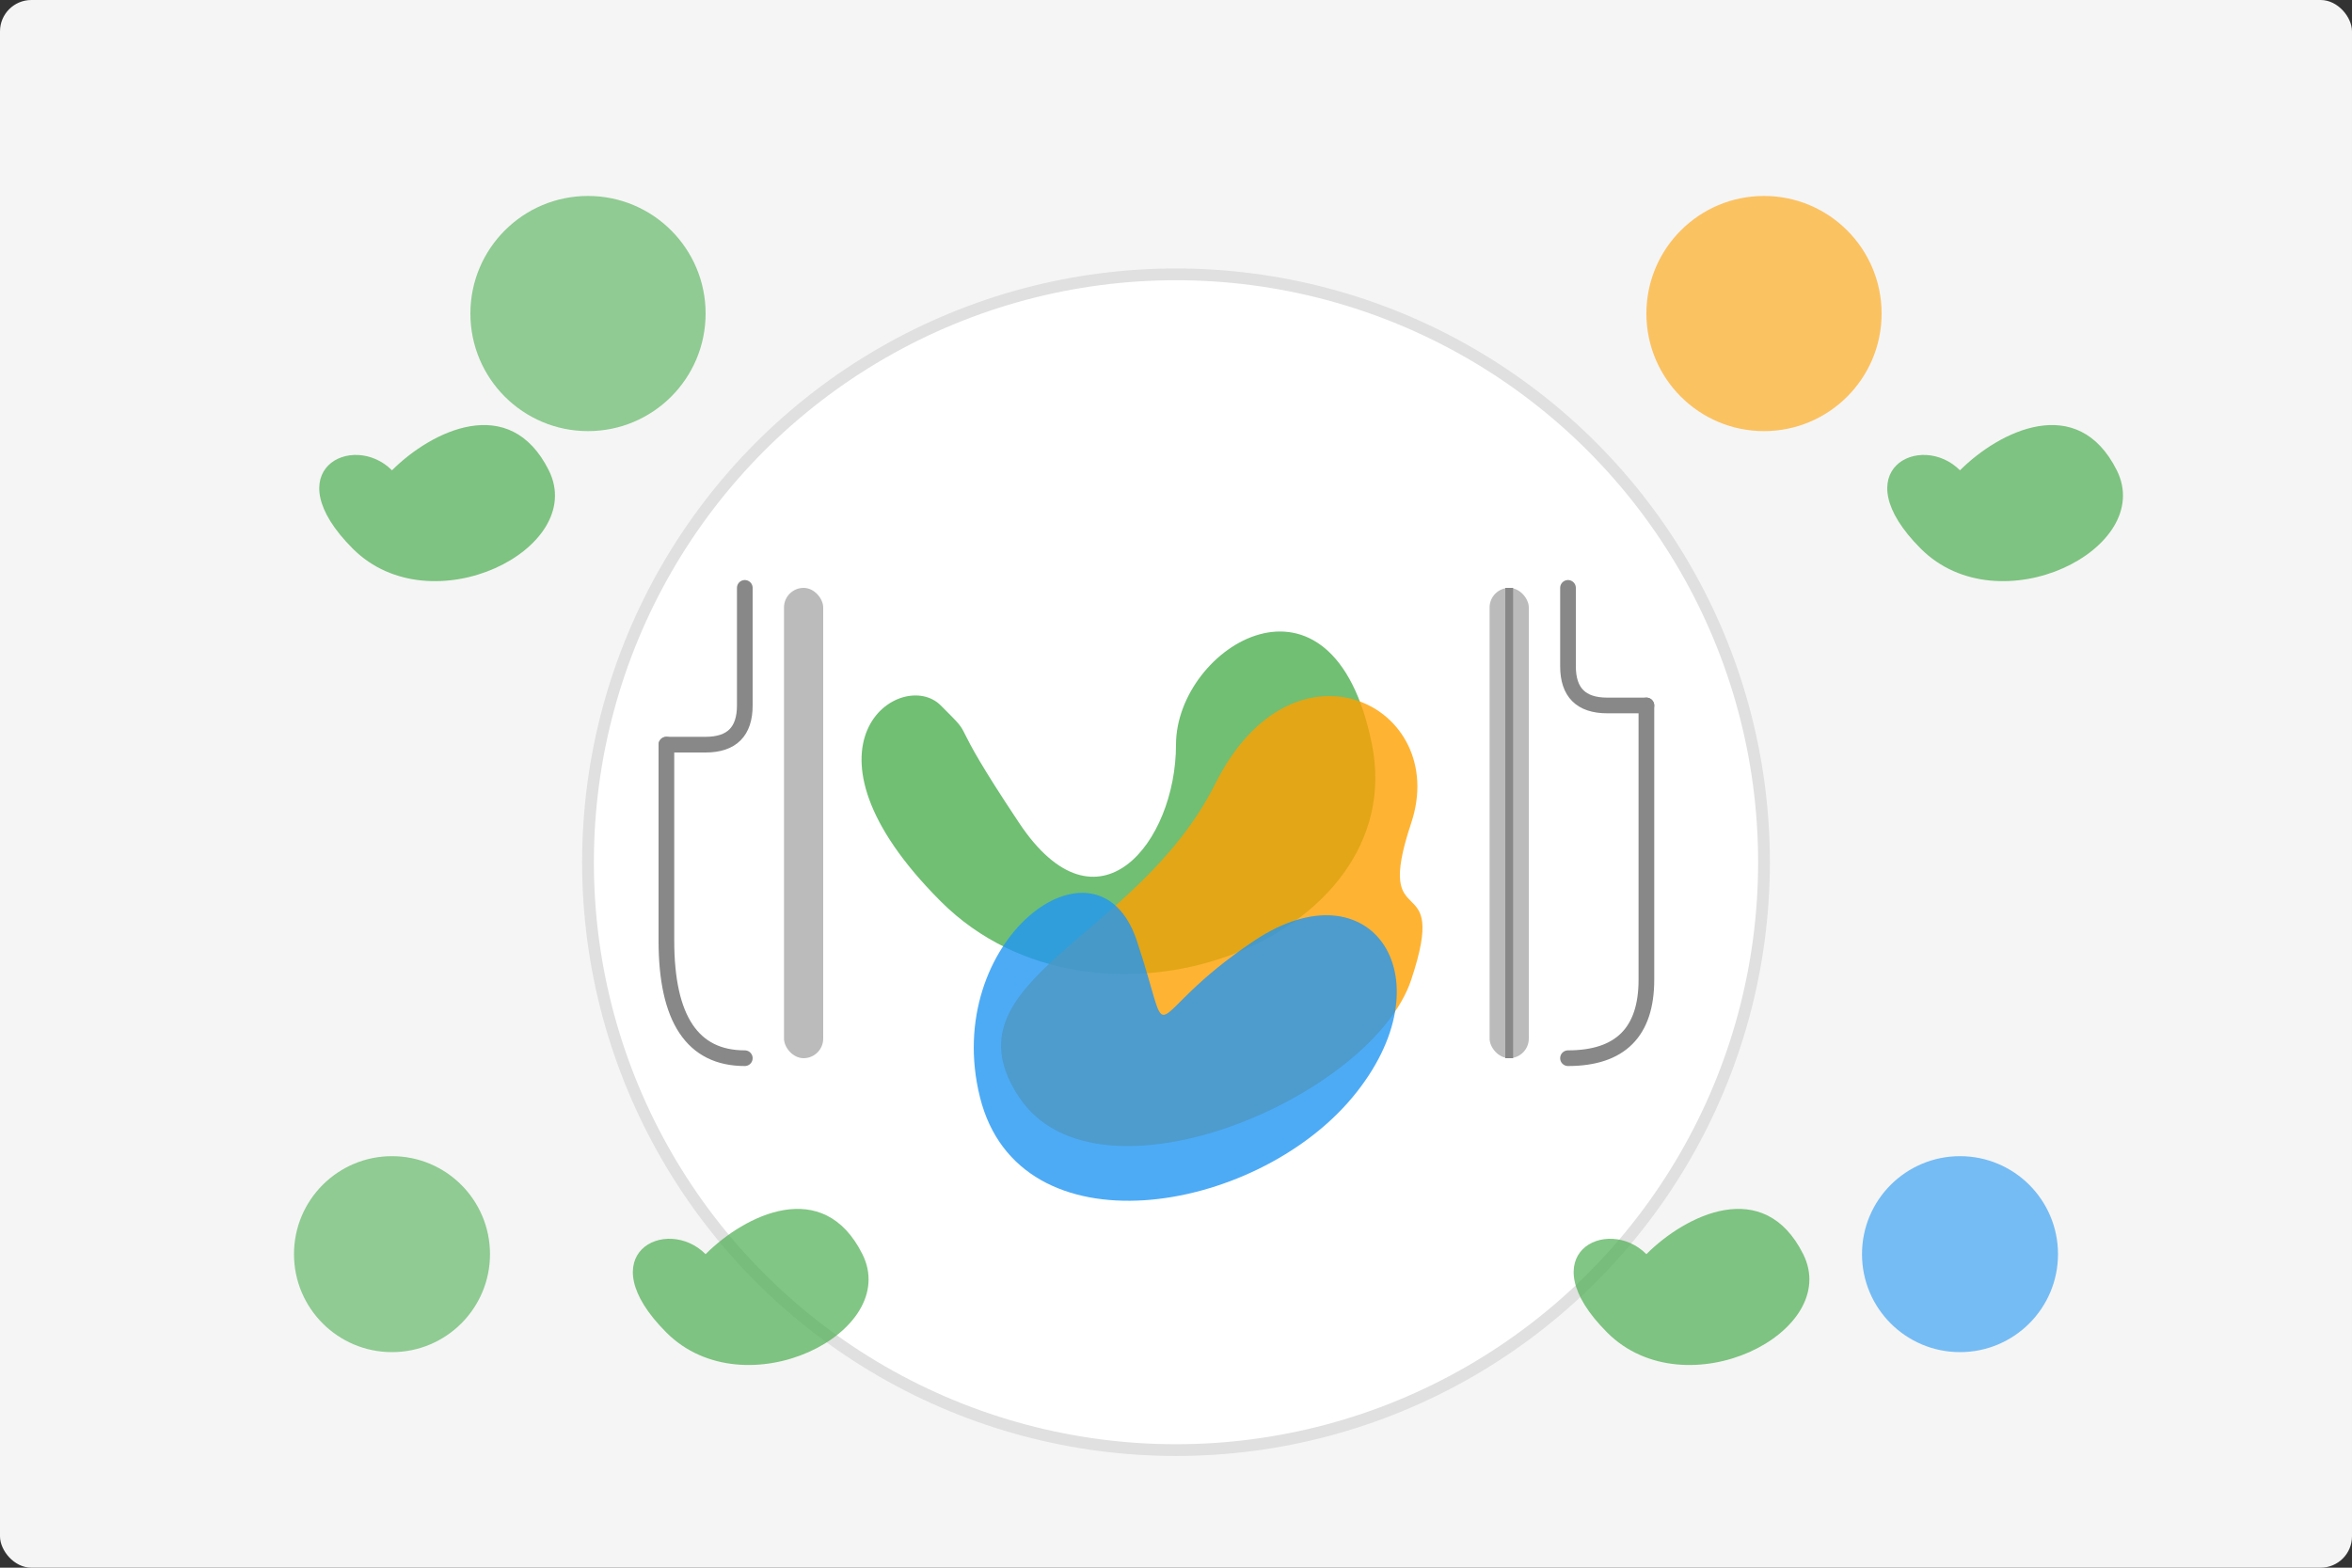
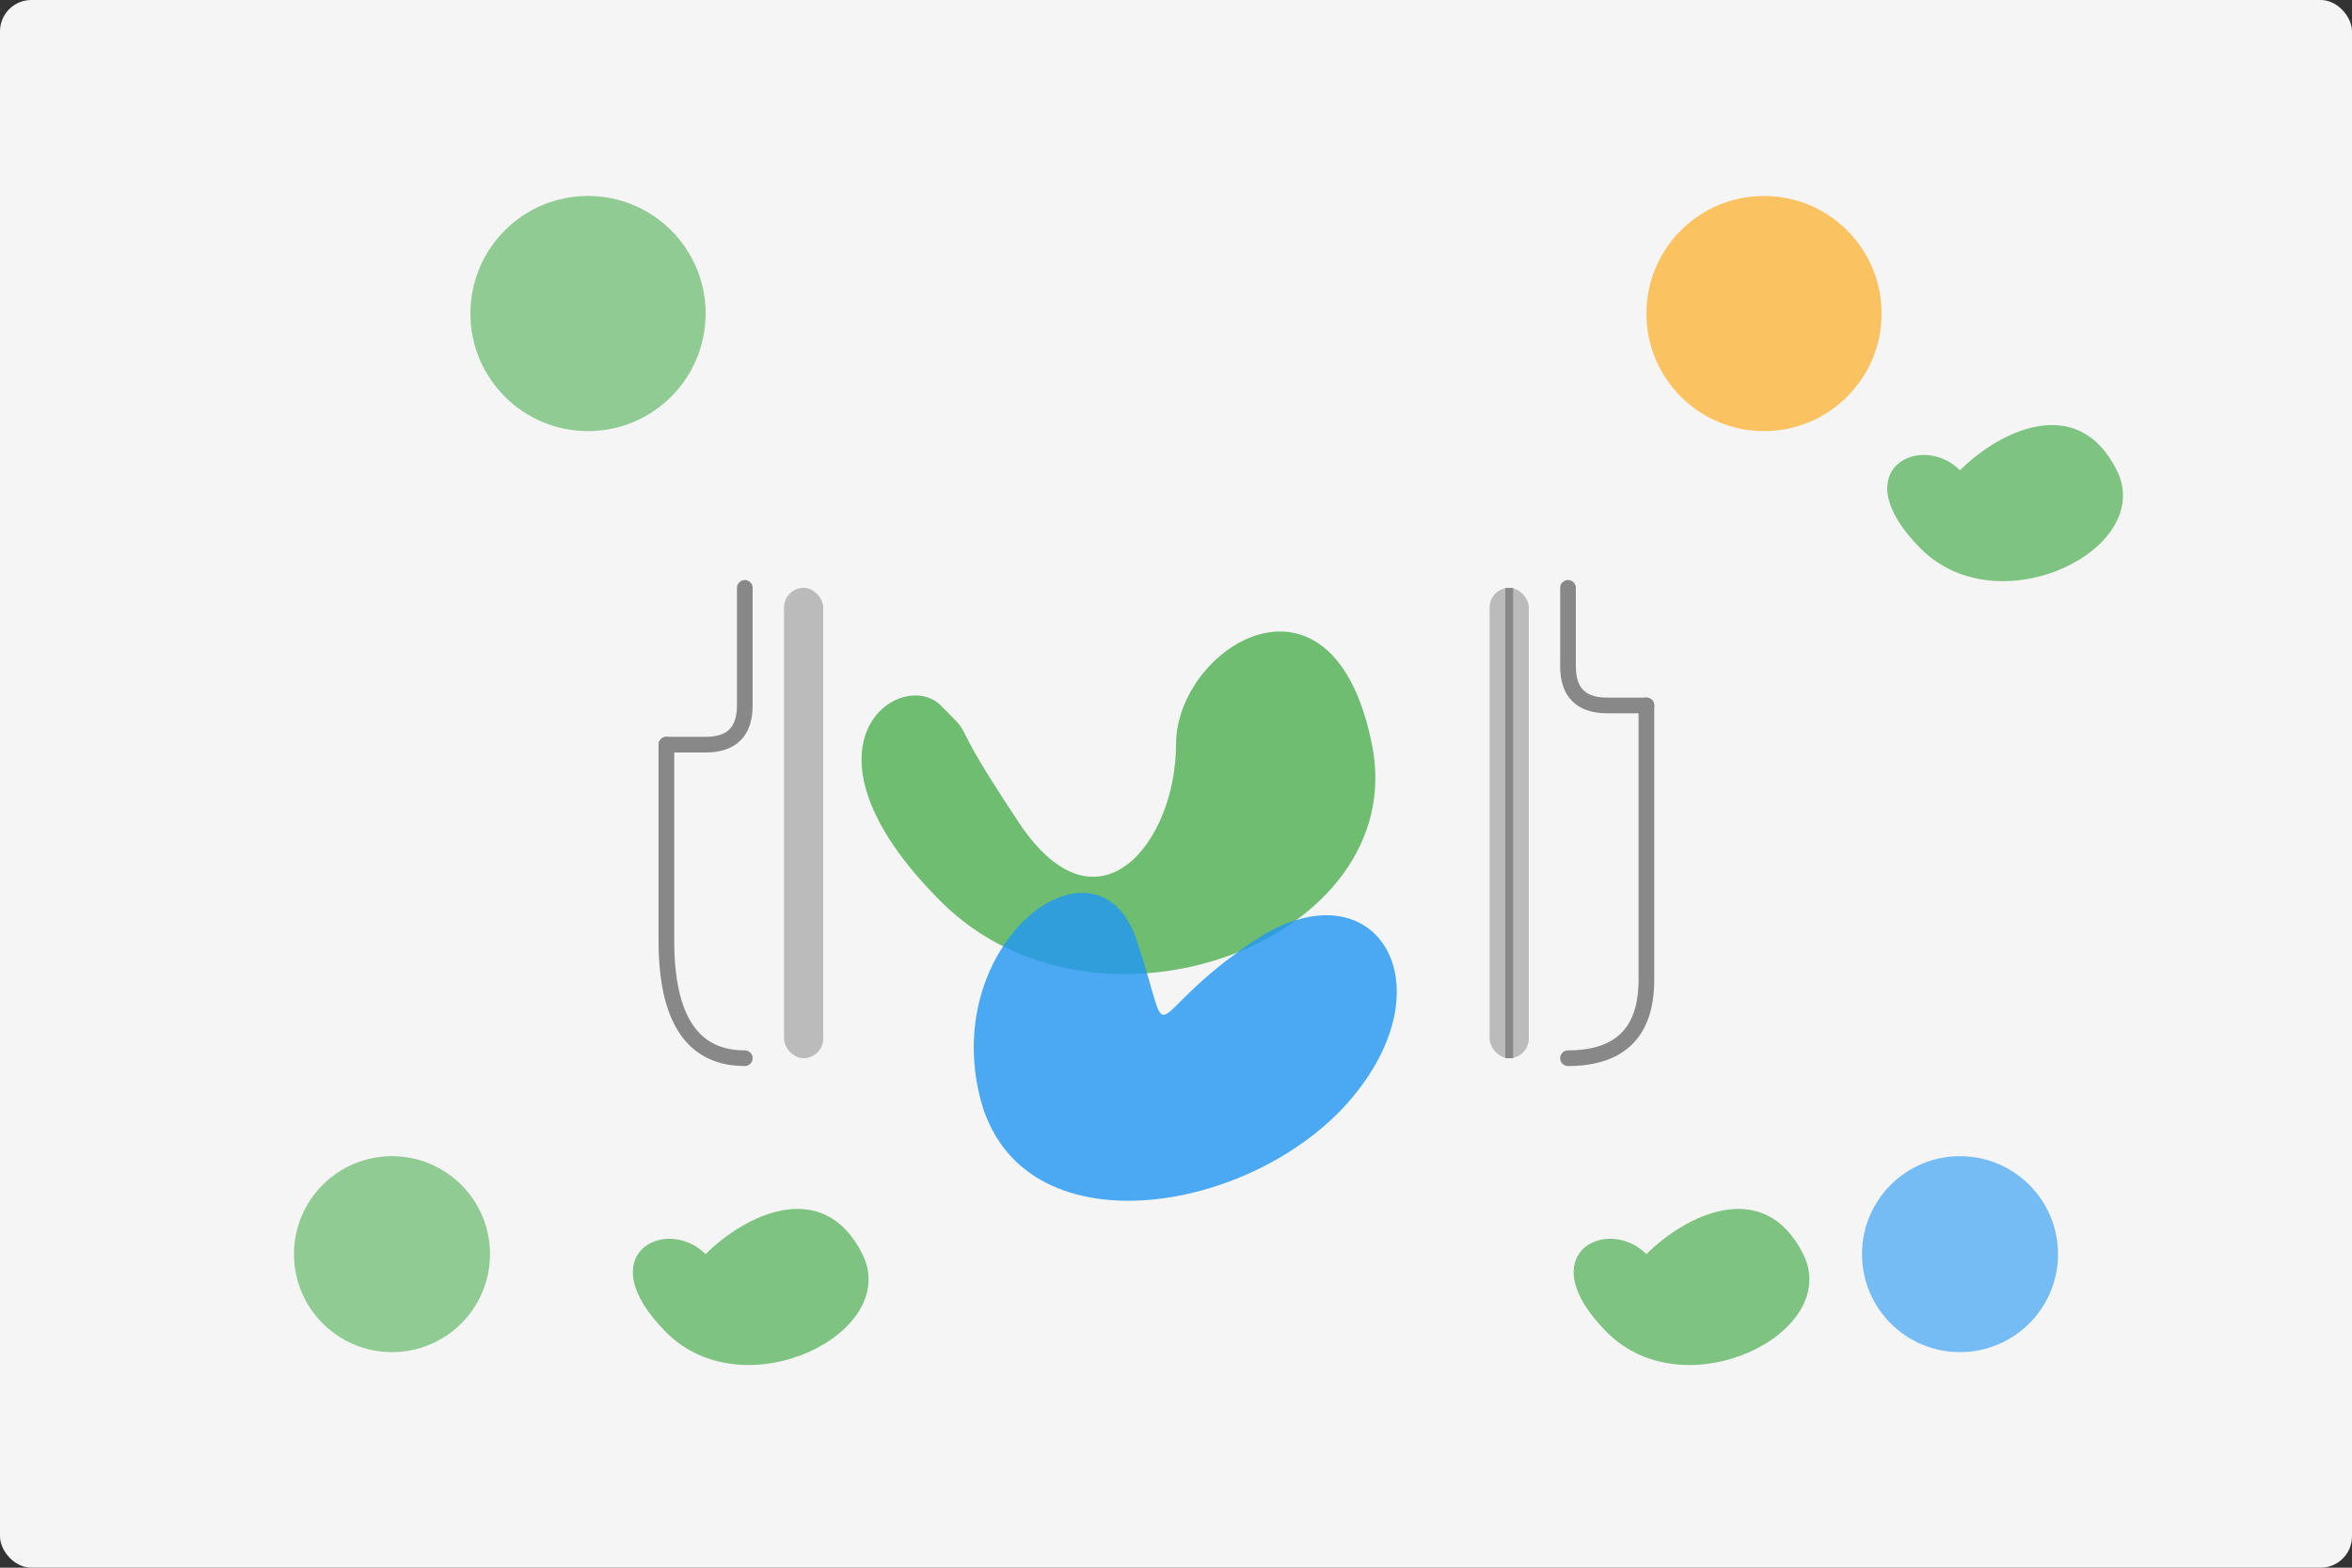
<svg xmlns="http://www.w3.org/2000/svg" width="600" height="400" viewBox="0 0 600 400" fill="none">
  <rect x="0" y="0" width="600" height="400" fill="#333333" stroke="none" />
  <rect x="0" y="0" width="600" height="400" fill="#F5F5F5" rx="8" ry="8" />
-   <circle cx="300" cy="220" r="150" fill="#FFFFFF" stroke="#E0E0E0" stroke-width="3" />
  <path d="M240 180C230 170 200 190 240 230C280 270 360 240 350 190C340 140 300 165 300 190C300 215 280 240 260 210C240 180 250 190 240 180Z" fill="#4CAF50" opacity="0.8" />
-   <path d="M360 210C370 180 330 160 310 200C290 240 240 250 260 280C280 310 350 280 360 250C370 220 350 240 360 210Z" fill="#FFA000" opacity="0.8" />
  <path d="M290 240C280 210 240 240 250 280C260 320 320 310 345 280C370 250 350 220 320 240C290 260 300 270 290 240Z" fill="#2196F3" opacity="0.8" />
  <rect x="380" y="150" width="10" height="120" rx="5" ry="5" fill="#BBBBBB" />
  <path d="M385 150L385 270" stroke="#888888" stroke-width="2" />
  <path d="M400 150L400 170Q400 180 410 180L420 180" stroke="#888888" stroke-width="4" stroke-linecap="round" />
  <path d="M420 180L420 250Q420 270 400 270L400 270" stroke="#888888" stroke-width="4" stroke-linecap="round" />
  <rect x="200" y="150" width="10" height="120" rx="5" ry="5" fill="#BBBBBB" />
  <path d="M190 150L190 180Q190 190 180 190L170 190" stroke="#888888" stroke-width="4" stroke-linecap="round" />
  <path d="M170 190L170 240Q170 270 190 270L190 270" stroke="#888888" stroke-width="4" stroke-linecap="round" />
  <circle cx="150" cy="80" r="30" fill="#4CAF50" opacity="0.6" />
  <circle cx="450" cy="80" r="30" fill="#FFA000" opacity="0.6" />
  <circle cx="500" cy="320" r="25" fill="#2196F3" opacity="0.6" />
  <circle cx="100" cy="320" r="25" fill="#4CAF50" opacity="0.6" />
-   <path d="M100 120C90 110 70 120 90 140C110 160 150 140 140 120C130 100 110 110 100 120Z" fill="#4CAF50" opacity="0.7" />
  <path d="M500 120C490 110 470 120 490 140C510 160 550 140 540 120C530 100 510 110 500 120Z" fill="#4CAF50" opacity="0.7" />
  <path d="M180 320C170 310 150 320 170 340C190 360 230 340 220 320C210 300 190 310 180 320Z" fill="#4CAF50" opacity="0.7" />
  <path d="M420 320C410 310 390 320 410 340C430 360 470 340 460 320C450 300 430 310 420 320Z" fill="#4CAF50" opacity="0.7" />
</svg>